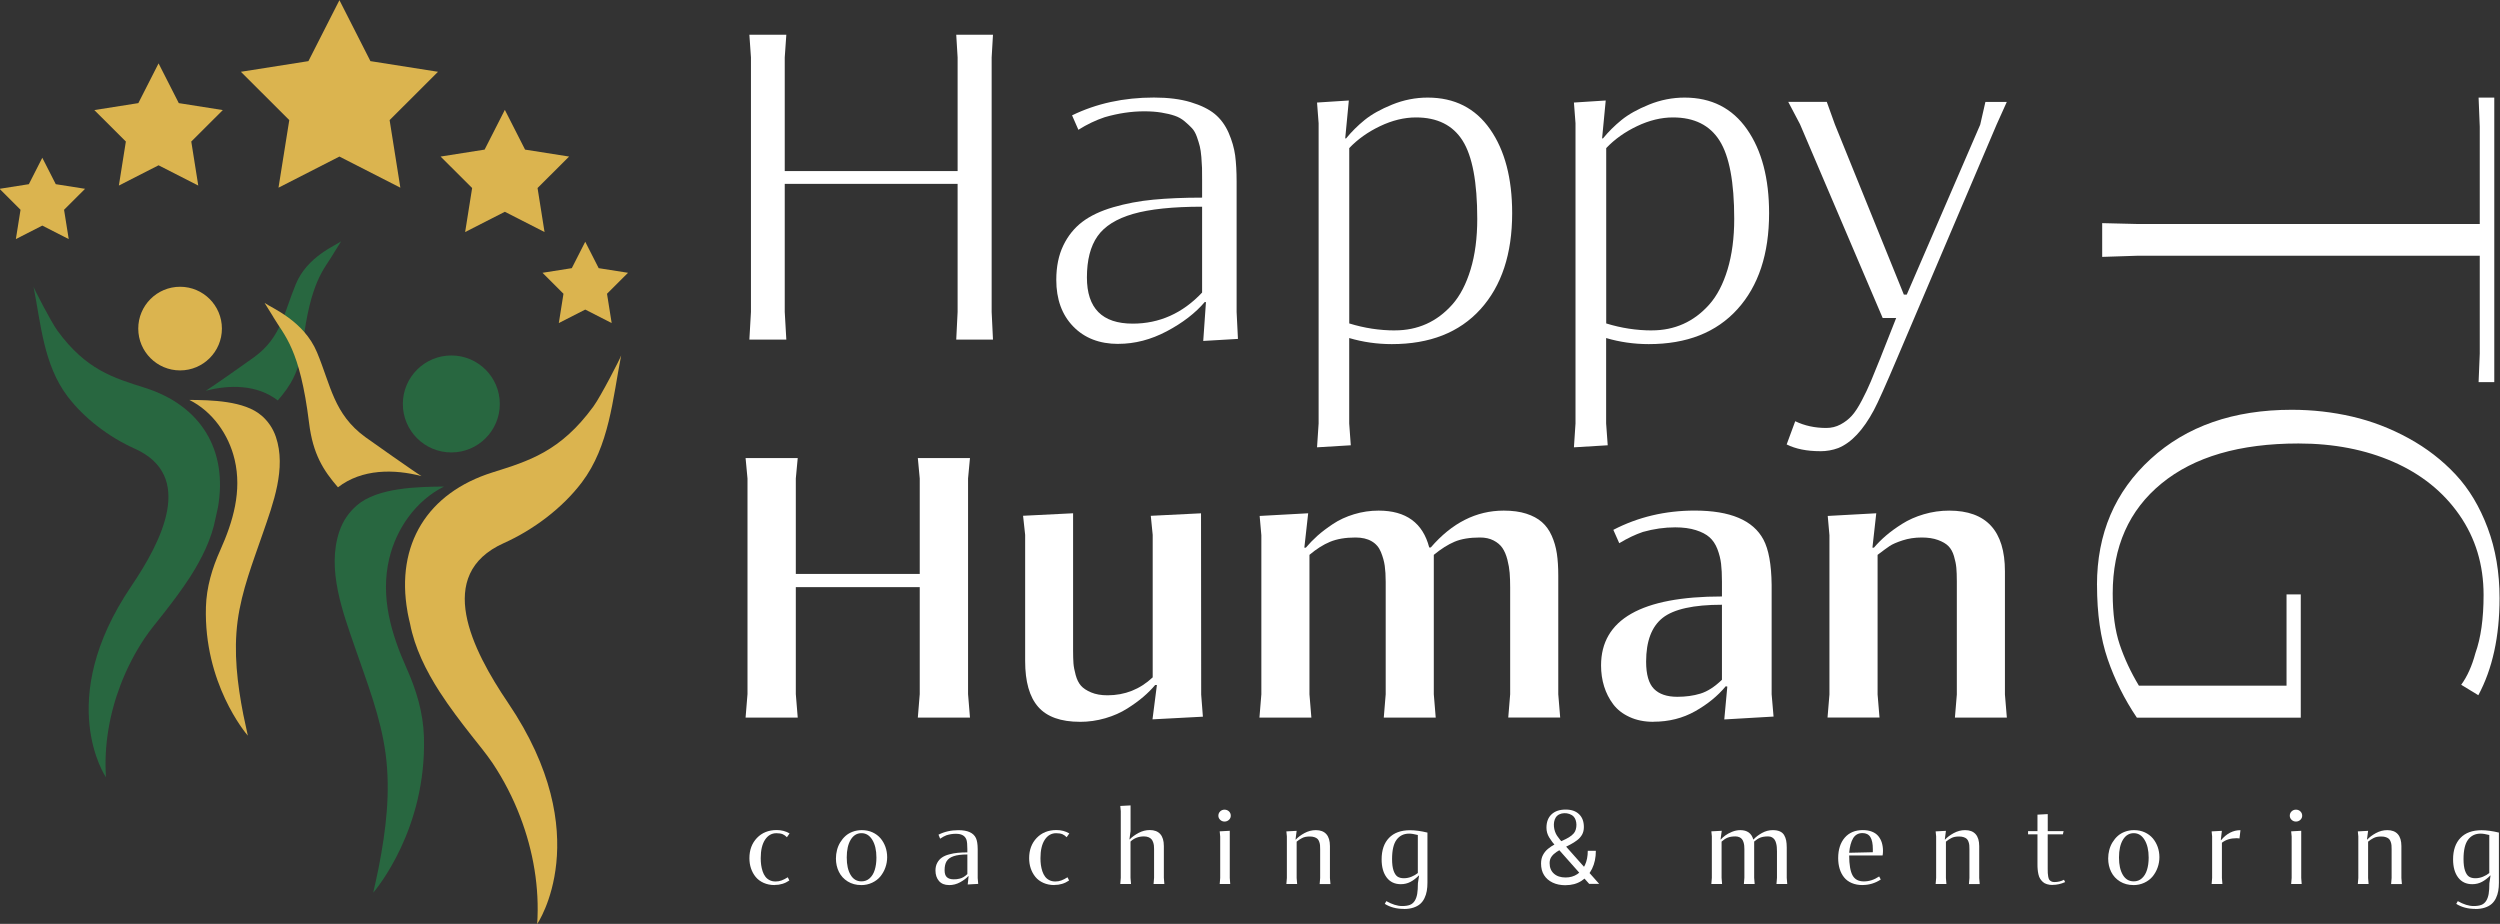
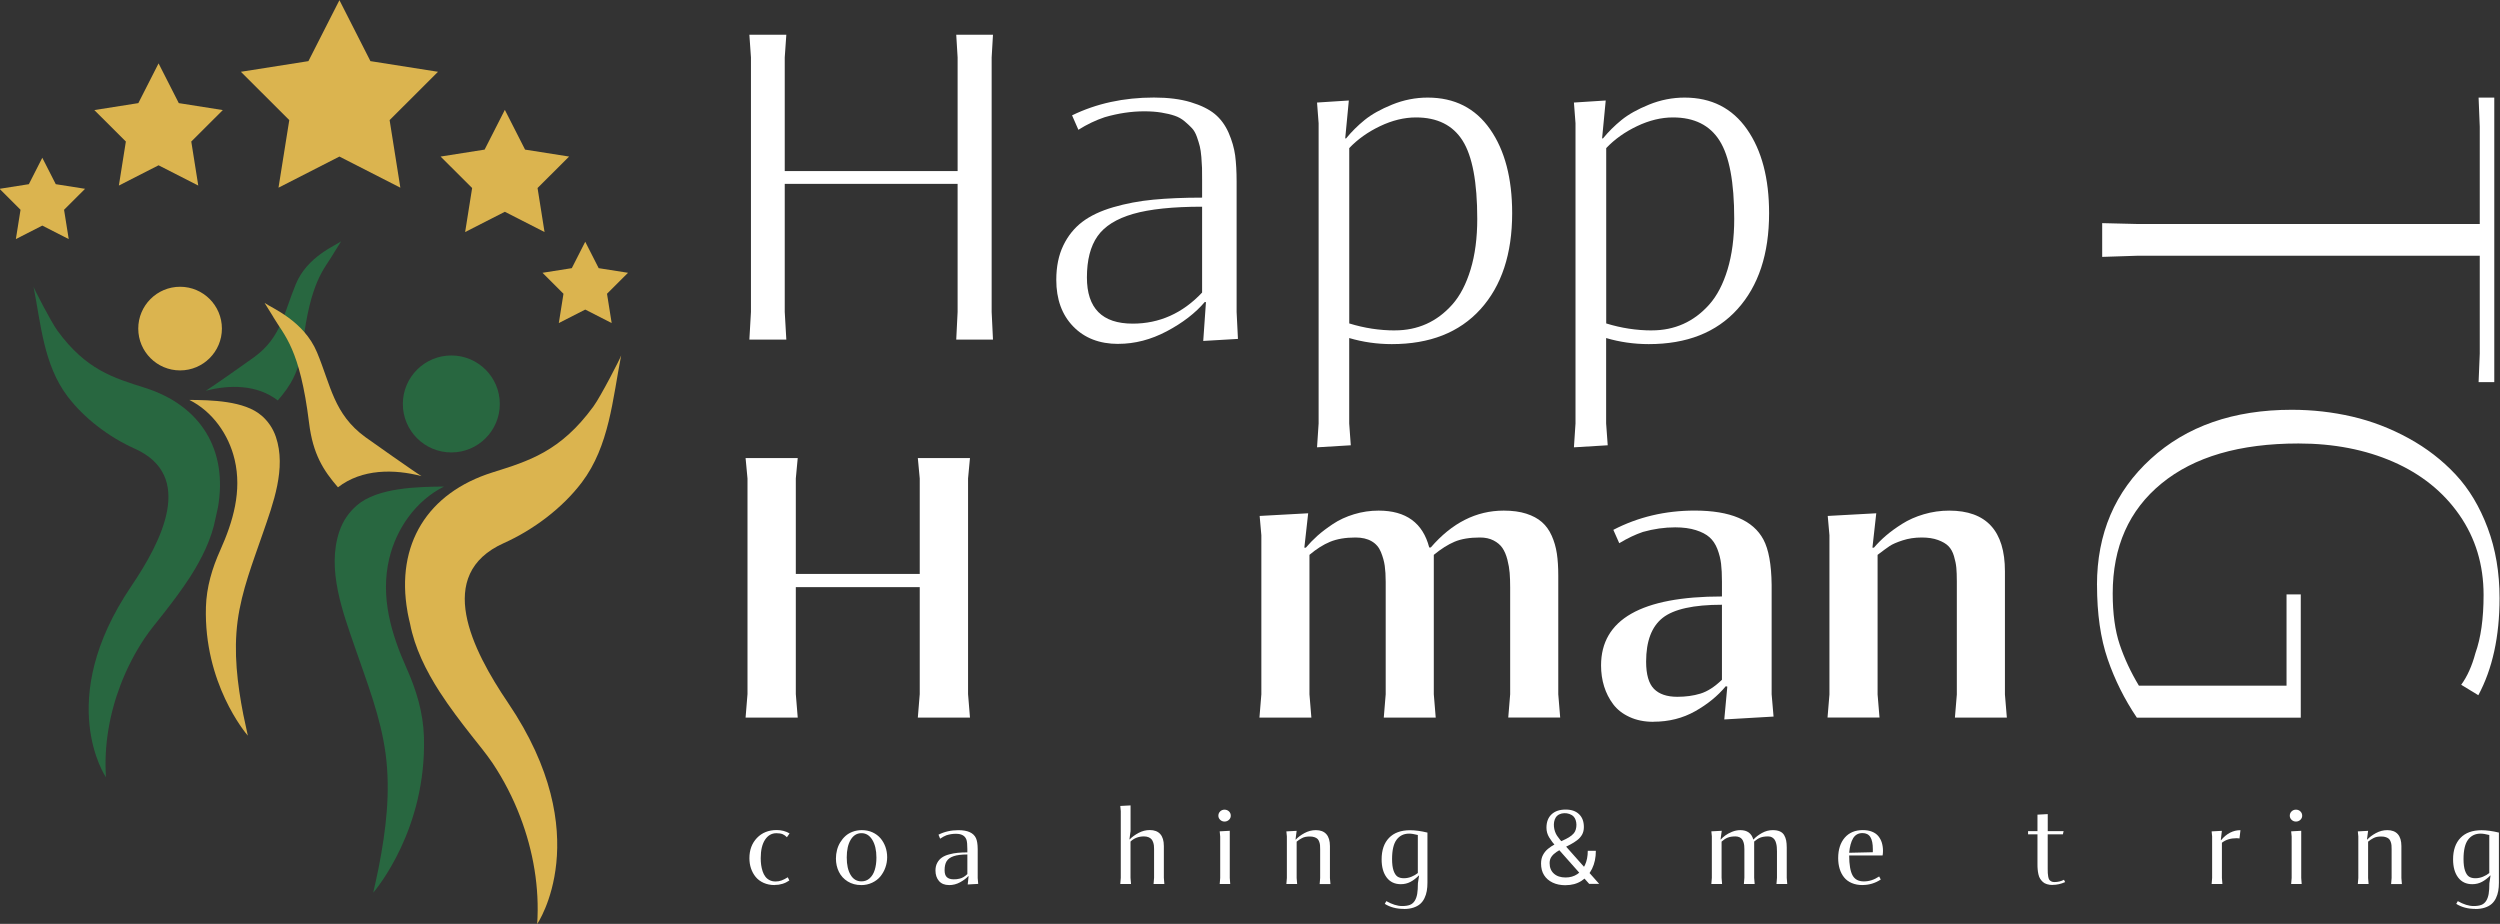
<svg xmlns="http://www.w3.org/2000/svg" xml:space="preserve" width="158.948mm" height="58.737mm" version="1.1" style="shape-rendering:geometricPrecision; text-rendering:geometricPrecision; image-rendering:optimizeQuality; fill-rule:evenodd; clip-rule:evenodd" viewBox="0 0 15894.8 5873.7">
  <rect x="0" y="0" width="15894.8" height="5873.7" fill="#333333" stroke="none" />
  <defs>
    <style type="text/css">
   
    .fil1 {fill:#286740;fill-rule:nonzero}
    .fil0 {fill:#DBB44F;fill-rule:nonzero}
    .fil2 {fill:white;fill-rule:nonzero}
   
  </style>
  </defs>
  <g id="Layer_x0020_1">
    <g id="_1549115119728">
      <circle class="fil0" cx="1144.94" cy="2089.14" r="265.9" />
      <path class="fil1" d="M1384.92 3228.7c-1.06,5.03 -2.12,10.32 -3.18,15.35 -3.7,17.99 -7.14,34.13 -11.11,50.01 -24.87,131.5 -87.31,257.18 -161.66,373.59 -55.56,86.25 -118,167.48 -177.01,242.89 -38.89,48.95 -78.58,96.84 -113.77,148.96 -61.12,91.81 -112.18,191.29 -151.61,294.48 -71.44,186.8 -106.1,388.41 -92.87,587.9 0,0 -333.11,-485.25 160.34,-1213.91 196.32,-290.25 406.14,-703.53 22.49,-875.51 -161.4,-72.23 -320.41,-191.56 -427.3,-332.58 -151.34,-200.29 -169.07,-457.73 -215.9,-696.65 2.38,11.91 111.65,224.37 152.4,279.93 181.24,248.18 356.66,299.51 552.45,361.42 357.19,111.65 532.61,395.55 466.99,764.38l-0.26 -0.26z" />
      <path class="fil0" d="M1662.99 2642.12c39.95,34.93 71.97,79.38 91.02,135.47 67.47,198.97 -17.46,423.6 -82.29,611.45 -62.97,183.09 -135.2,365.65 -160.87,558.54 -26.46,200.29 -2.12,399.79 36.25,596.9 9.26,44.45 18.52,88.9 28.58,132.82 -16.14,-18.52 -280.46,-334.17 -266.44,-817.83 3.7,-126.74 39.42,-246.33 91.02,-361.16 81.76,-182.3 138.64,-375.97 91.55,-576 -37.57,-159.81 -141.29,-306.39 -288.13,-379.68 136.26,1.06 350.31,4.5 459.05,99.75l0.26 -0.26z" />
      <path class="fil1" d="M2168.61 1534.58l-47.89 76.99 0 0.53c-60.85,102.92 -146.05,171.71 -196.32,581.29 -21.17,170.92 -78.58,260.35 -158.22,352.69 -131.76,-102.13 -308.24,-100.81 -458.26,-61.38 26.19,-14.29 290.51,-200.82 308.24,-214.05 172.77,-126.21 188.38,-280.99 264.85,-464.61 72.23,-174.1 250.03,-243.95 287.6,-271.46z" />
      <circle class="fil1" cx="2869.49" cy="2568.3" r="308.24" />
      <path class="fil0" d="M2590.62 3889.37c1.06,5.82 2.38,11.91 3.44,17.73 4.23,20.64 8.2,39.69 12.96,57.94 29.1,152.66 101.07,298.19 187.59,432.86 64.56,100.01 136.53,193.94 205.32,281.52 44.98,56.89 91.02,112.45 132.03,172.77 70.91,106.36 130.18,221.72 175.68,341.31 82.81,216.43 123.03,450.06 107.69,681.3 0,0 386.29,-562.5 -185.74,-1407.05 -227.81,-336.55 -470.69,-815.71 -25.93,-1014.94 187.06,-83.87 371.48,-221.99 495.3,-385.5 175.42,-232.04 196.06,-530.75 250.3,-807.51 -2.65,13.76 -129.38,260.09 -176.48,324.64 -210.08,287.87 -413.28,347.13 -640.56,418.84 -414.07,129.65 -617.54,458.52 -541.34,886.09l-0.26 0z" />
      <path class="fil1" d="M2267.57 3214.42c-48.42,42.33 -87.05,96.04 -109.8,163.78 -81.49,240.51 21.17,512.23 99.48,739.25 76.2,221.46 163.51,442.12 194.47,675.48 32.01,242.36 2.65,483.39 -43.92,721.78 -11.11,53.71 -22.23,107.42 -34.66,160.34 19.58,-22.23 339.2,-404.02 322.26,-989.01 -4.5,-153.19 -47.89,-297.92 -110.07,-436.83 -98.69,-220.4 -167.75,-454.55 -110.86,-696.65 45.51,-193.15 170.92,-370.42 348.46,-459.05 -164.57,1.32 -423.6,5.56 -555.36,120.65l0 0.26z" />
      <path class="fil0" d="M1682.04 1925.63l55.56 89.43 0 0.79c70.64,119.33 169.07,198.97 227.54,673.63 24.34,198.17 91.02,301.63 183.62,408.78 152.66,-118.27 357.45,-116.68 531.28,-71.17 -30.43,-16.67 -336.55,-232.83 -357.45,-248.18 -200.29,-146.31 -218.28,-325.7 -306.92,-538.43 -83.87,-201.61 -289.72,-282.84 -333.38,-314.59l-0.25 -0.26z" />
      <polygon class="fil0" points="2158.03,1.05 2355.14,388.67 2784.83,456.4 2477.12,763.58 2545.38,1193.27 2158.03,995.36 1770.68,1193.27 1839.21,763.58 1531.5,456.4 1960.92,388.67 " />
      <polygon class="fil0" points="1008.15,402.95 879.56,655.63 599.63,699.82 800.19,899.84 755.74,1179.77 1008.15,1050.92 1260.56,1179.77 1216.11,899.84 1416.67,699.82 1136.74,655.63 " />
      <polygon class="fil0" points="3209.75,698.49 3081.16,951.17 2801.23,995.36 3001.79,1195.38 2957.34,1475.31 3209.75,1346.46 3462.16,1475.31 3417.71,1195.38 3618.27,995.36 3338.34,951.17 " />
      <polygon class="fil0" points="268.91,1003.03 183.44,1171.04 -2.82,1200.41 130.53,1333.76 100.89,1520.03 268.91,1434.3 436.92,1520.03 407.28,1333.76 540.9,1200.41 354.63,1171.04 " />
      <polygon class="fil0" points="3720.92,1536.96 3635.46,1704.97 3449.2,1734.34 3582.55,1867.69 3552.91,2053.95 3720.92,1968.23 3888.93,2053.95 3859.3,1867.69 3992.92,1734.34 3806.38,1704.97 " />
      <polygon class="fil2" points="13365.52,1418.69 13592.8,1424.25 15766.08,1424.25 15766.08,805.12 15758.67,620.44 15858.42,620.44 15858.42,2429.66 15758.67,2429.66 15766.08,2248.68 15766.08,1625.85 13592.79,1625.86 13365.51,1633.27 13365.51,1418.96 " />
      <path class="fil2" d="M13332.44 3719.51c0,-326.5 114.04,-593.99 341.84,-801.95 227.81,-208.23 526.79,-312.21 896.41,-312.21 131.76,0 260.09,14.55 384.44,43.39 124.35,28.84 243.95,74.88 358.51,137.58 114.56,62.71 214.31,139.96 299.24,230.98 85.2,91.28 152.93,204.26 203.46,339.2 50.54,134.94 75.67,283.63 75.67,446.35 0,243.95 -44.98,449.79 -134.94,617.27l-109.01 -66.41c38.1,-51.86 68.53,-119.06 90.49,-201.35 34.4,-96.04 51.86,-219.34 51.86,-369.62 0,-192.35 -51.59,-361.95 -154.25,-509.32 -102.66,-147.37 -242.89,-259.56 -420.42,-337.34 -177.54,-77.52 -378.35,-116.42 -602.46,-116.42 -373.33,0 -663.58,84.67 -870.48,254.26 -206.9,169.33 -310.36,402.43 -310.36,699.56 0,128.06 14.82,236.27 44.45,324.38 29.63,88.11 70.11,175.15 121.97,261.41l938.76 0 0 -580.23 90.49 0 0 783.7 -1042.2 -0.01c-78.85,-116.95 -140.76,-241.3 -185.74,-372.53 -44.98,-131.23 -67.47,-288.13 -67.47,-470.43l-0.26 -0.26z" />
      <polygon class="fil2" points="4764.44,2159.26 4774.49,1983.05 4774.49,365.38 4764.44,220.65 4999.39,220.66 4989.34,365.39 4989.34,1087.44 6088.42,1087.43 6088.42,365.38 6079.69,220.65 6313.31,220.66 6304.84,365.39 6304.84,1983.05 6313.31,2159.26 6079.68,2159.26 6088.41,1983.05 6088.41,1169.19 4989.34,1169.19 4989.34,1983.05 4999.39,2159.26 " />
      <path class="fil2" d="M7109.71 2186.51c-119.33,0 -214.84,-37.04 -286.54,-111.13 -71.7,-74.08 -107.42,-172.77 -107.42,-295.8 0,-84.14 14.82,-156.9 44.45,-218.55 29.63,-61.65 70.11,-111.65 121.18,-150.55 51.06,-38.63 116.95,-69.85 197.11,-93.13 80.17,-23.28 165.1,-39.42 254.26,-47.89 89.43,-8.47 192.62,-12.96 310.09,-12.96l0 -114.56c0,-31.49 0,-56.09 -0.53,-73.82 -0.53,-17.73 -1.85,-40.75 -4.23,-69.59 -2.38,-28.58 -5.82,-51.59 -10.05,-68.79 -4.23,-17.2 -10.58,-37.31 -18.52,-60.06 -8.2,-23.02 -18.52,-41.01 -30.96,-54.5 -12.44,-13.23 -27.78,-27.78 -46.57,-43.66 -18.79,-15.88 -39.95,-27.78 -63.76,-35.72 -23.81,-8.2 -52.12,-14.82 -84.4,-20.11 -32.54,-5.29 -68.79,-7.94 -109.01,-7.94 -81.23,0 -164.84,12.44 -250.83,37.31 -57.15,19.05 -113.24,45.77 -167.75,80.17l-40.22 -91.81c154.78,-75.41 328.08,-113.24 520.17,-113.24 90.75,0 168.54,9.79 233.63,29.37 65.09,19.58 116.15,44.71 153.46,75.14 37.04,30.69 66.41,70.38 88.11,119.59 21.43,49.21 35.19,97.37 41.54,143.93 6.09,46.83 9.26,102.13 9.26,166.16l0 829.73 8.47 170.66 -220.66 12.96 17.2 -246.59 -7.14 -1.32c-60.06,70.64 -140.76,132.82 -241.56,186.27 -100.81,53.45 -203.73,80.17 -308.77,80.17l-0.01 0.26zm91.81 -128.85c169.86,0 317.24,-65.88 441.33,-197.64l0 -545.84c-186.27,0 -332.32,15.35 -438.41,45.77 -106.1,30.69 -181.5,77.79 -226.48,141.82 -44.98,64.03 -67.47,151.34 -67.47,262.2 0,195.79 96.84,293.69 291.04,293.69l-0.01 0z" />
      <path class="fil2" d="M8373.62 2844.27l10.05 -151.87 0.01 -1908.71 -10.05 -131.76 202.14 -12.96 -23.02 240.77 5.82 -0.01c34.4,-42.07 73.55,-80.96 117.48,-116.68 43.92,-35.72 102.39,-68.53 175.42,-98.16 73.03,-29.63 148.17,-44.45 225.69,-44.45 170.92,0 303.21,67.2 396.88,201.35 93.66,134.14 140.23,312.21 140.23,533.66 0,258.76 -67.2,462.23 -201.35,610.39 -134.14,148.17 -322.26,221.99 -563.83,221.99 -93.66,0 -183.89,-12.96 -270.93,-38.63l0 542.93 10.05 138.91 -214.84 12.96 0.25 0.27zm495.57 -743.75c71.7,0 138.11,-13.49 199.23,-40.75 61.12,-27.25 116.15,-68.53 165.36,-123.83 49.21,-55.3 87.84,-129.65 116.15,-222.78 28.31,-93.13 42.33,-200.29 42.33,-321.73 0,-233.1 -30.96,-398.73 -93.13,-497.15 -62.18,-98.43 -160.87,-147.64 -296.6,-147.64 -74.61,0 -150.55,18.52 -227.81,55.3 -77.26,36.78 -142.88,83.34 -196.32,139.7l0 1114.69c95.51,29.63 192.35,44.45 290.78,44.45l0.01 -0.26z" />
      <path class="fil2" d="M10006.89 2844.27l10.05 -151.87 0.01 -1908.71 -10.05 -131.76 202.14 -12.96 -23.02 240.77 5.82 -0.01c34.4,-42.07 73.55,-80.96 117.48,-116.68 43.92,-35.72 102.39,-68.53 175.42,-98.16 73.03,-29.63 148.43,-44.45 225.69,-44.45 170.92,0 303.21,67.2 396.88,201.35 93.66,134.14 140.49,312.21 140.49,533.66 0,258.76 -67.2,462.23 -201.35,610.39 -134.14,148.17 -322.26,221.99 -563.83,221.99 -93.66,0 -183.89,-12.96 -270.93,-38.63l0 542.93 10.05 138.91 -214.84 12.96 -0.01 0.27zm495.83 -743.75c71.7,0 138.11,-13.49 199.23,-40.75 61.12,-27.25 116.42,-68.53 165.63,-123.83 49.21,-55.3 87.84,-129.65 116.15,-222.78 28.05,-93.13 42.33,-200.29 42.33,-321.73 0,-233.1 -30.96,-398.73 -93.13,-497.15 -62.18,-98.43 -160.87,-147.64 -296.6,-147.64 -74.35,0 -150.55,18.52 -227.81,55.3 -77.26,36.78 -142.88,83.34 -196.32,139.7l0 1114.69c95.51,29.63 192.35,44.45 291.04,44.45l-0.52 -0.26z" />
-       <path class="fil2" d="M11572.96 2868.61c-84.93,0 -156.1,-14.29 -213.52,-42.86l54.5 -147.64c59.27,28.58 125.15,42.86 197.64,42.86 32.54,0 62.44,-7.41 90.22,-22.23 27.78,-14.82 51.59,-33.07 71.7,-55.3 20.11,-21.96 41.28,-54.5 63.76,-97.37 22.49,-42.86 41.54,-83.08 57.15,-120.39 15.88,-37.31 36.51,-88.37 62.44,-153.19 4.76,-11.38 8.2,-20.11 10.05,-25.93l88.9 -224.9 -85.96 0.02 -525.73 -1232.16 -74.61 -141.82 245 -0.01 51.59 143.4 438.41 1081.88 18.53 0.01 466.99 -1080.29 33.07 -144.73 136 0 -64.56 143.4 -627.59 1474.26c-76.46,180.71 -127.53,294.75 -153.19,342.37 -68,127 -143.4,207.17 -226.48,240.77 -35.45,13.23 -73.55,20.11 -114.56,20.11l0.25 -0.26z" />
      <polygon class="fil2" points="4740.36,4562.47 4752.53,4412.98 4752.53,3042.17 4740.36,2912.26 5071.89,2912.26 5059.72,3042.17 5059.72,3649.12 5847.64,3649.13 5847.64,3042.18 5835.47,2912.27 6167,2912.26 6154.83,3042.17 6154.83,4412.98 6167,4562.47 5835.47,4562.47 5847.64,4412.98 5847.64,3733 5059.72,3733 5059.72,4412.98 5071.89,4562.47 " />
-       <path class="fil2" d="M6866.29 4589.19c-121.44,0 -209.81,-31.49 -265.38,-94.72 -55.56,-63.24 -83.08,-160.34 -83.08,-291.31l0 -802.48 -13.23 -121.44 318.03 -15.88 0 872.86c0,33.34 0.79,60.33 2.38,81.49 1.59,21.17 6.35,45.77 14.02,74.08 7.67,28.31 18.79,50.8 33.34,67.47 14.55,16.67 36.25,30.96 65.09,43.13 28.58,12.17 63.24,18.26 103.72,18.26 110.86,0 206.64,-38.1 287.6,-114.04l0 -905.67 -12.17 -121.44 319.35 -15.88 1.06 1152.26 10.85 140.76 -320.41 16.93 28.05 -218.55 -10.85 0.02c-21.96,25.93 -47.1,51.06 -75.41,75.41 -28.31,24.34 -62.44,49.21 -102.66,74.61 -40.22,25.4 -86.25,46.04 -138.91,61.38 -52.66,15.34 -106.36,23.02 -161.4,23.02l0.01 -0.27z" />
      <path class="fil2" d="M8007.44 4562.47l12.17 -148.17 0 -1011.24 -10.85 -122.77 308.5 -16.93 -24.34 218.55 9.53 0c22.75,-26.72 47.36,-51.86 74.08,-75.94 26.72,-23.81 59.53,-48.68 98.43,-74.61 38.89,-25.93 83.61,-46.57 134.14,-61.91 50.54,-15.35 102.66,-23.02 156.1,-23.02 174.1,0 281.25,78.05 321.73,234.42l9.8 0c134.41,-156.1 288.93,-234.42 463.81,-234.42 55.03,0 102.66,6.35 143.14,19.31 40.48,12.96 73.55,30.69 99.48,53.45 25.93,22.75 46.83,51.59 62.44,86.78 15.88,35.19 26.72,73.03 32.81,113.51 6.09,40.48 9,87.31 9,140.76l0 753.8 12.17 148.17 -330.2 -0.01 12.17 -148.17 0 -678.66c0,-35.45 -1.06,-66.68 -3.18,-92.87 -2.12,-26.19 -6.88,-54.5 -14.55,-84.4 -7.67,-29.9 -18.26,-54.5 -31.49,-74.08 -13.23,-19.58 -32.28,-35.45 -56.36,-47.89 -24.34,-12.7 -53.18,-18.79 -86.25,-18.79 -65.62,0 -119.33,9 -161.4,26.72 -42.07,17.73 -86.25,45.77 -132.29,83.61l0 886.35 12.17 148.17 -330.19 0.01 12.17 -148.17 0 -715.17c0,-39.69 -2.12,-73.55 -6.09,-101.86 -3.97,-28.31 -12.17,-57.41 -24.34,-87.31 -12.17,-29.9 -31.75,-52.92 -59,-68.53 -26.99,-15.88 -61.38,-23.81 -102.66,-23.81 -64.03,0 -117.74,9.26 -161.4,27.25 -43.66,17.99 -87.31,46.04 -131.23,83.08l0 886.35 12.17 148.17 -330.19 0 0 0.27z" />
      <path class="fil2" d="M10511.98 4589.19c-56.62,0 -107.16,-10.05 -151.08,-30.43 -44.19,-20.11 -78.85,-47.36 -104.51,-81.49 -25.4,-33.87 -44.71,-71.7 -57.68,-113.51 -12.96,-41.8 -19.31,-85.99 -19.31,-133.09 0,-292.1 256.12,-438.41 768.61,-438.41l0 -94.72c0,-44.45 -1.85,-82.29 -5.56,-113.51 -3.7,-31.22 -11.64,-62.44 -23.55,-93.4 -11.91,-30.96 -28.84,-56.09 -49.74,-74.61 -21.17,-18.79 -50.01,-33.87 -86.78,-45.51 -36.77,-11.64 -80.7,-17.73 -131.76,-17.73 -68,0 -136.53,9.79 -205.05,29.1 -47.63,16.14 -97.9,39.95 -150.55,71.7l-37.57 -84.93c157.69,-81.76 330.2,-122.5 517.26,-122.5 225.95,0 371.48,61.38 437.09,184.41 33.34,62.44 50.54,158.22 52.12,287.6l0 695.59 12.17 142.08 -313.27 18.26 19.31 -208.76 -9.79 -2.38c-51.06,61.65 -115.89,114.56 -194.73,159.01 -78.85,44.45 -167.48,66.68 -265.38,66.68l-0.25 0.55zm151.88 -159.01c53.45,0 102.39,-6.61 146.84,-20.11 44.45,-13.49 90.22,-42.6 137.32,-88.11l0 -477.04c-180.45,0 -305.86,27.78 -376.5,83.08 -70.38,55.56 -105.57,148.43 -105.57,278.61 0,81.76 16.67,139.44 49.74,173.04 33.07,33.6 82.55,50.54 148.17,50.54l0 -0.01z" />
      <path class="fil2" d="M11619.27 4562.47l12.17 -146.84 0 -1012.56 -10.85 -122.77 308.5 -16.93 -24.34 218.55 9.53 -0.01c22.75,-26.72 48.15,-52.12 76.46,-76.46 28.31,-24.34 62.44,-49.21 102.66,-74.61 39.95,-25.4 86.25,-46.04 138.38,-61.38 52.12,-15.35 105.83,-23.02 160.87,-23.02 236.27,0 354.54,128.59 354.54,386.03l0 783.17 12.17 146.84 -330.2 -0.01 12.17 -146.84 0 -719.93c0,-34.93 -1.06,-63.5 -3.18,-86.25 -2.12,-22.75 -7.14,-47.36 -15.08,-74.08 -7.94,-26.72 -19.84,-47.63 -35.19,-63.24 -15.35,-15.61 -37.57,-28.31 -66.15,-38.89 -28.84,-10.58 -63.5,-15.88 -103.72,-15.88 -43.66,0 -84.14,6.09 -121.44,18.26 -37.31,12.17 -64.56,24.08 -82.02,35.72 -17.46,11.64 -43.13,30.69 -76.99,56.36l0 887.41 12.17 146.84 -330.2 -0.01 -0.26 0.53z" />
      <path class="fil2" d="M4925.04 5627.15c-25.93,0 -49.48,-4.76 -70.11,-14.02 -20.64,-9.26 -37.57,-21.96 -50.54,-37.84 -12.97,-15.88 -22.75,-33.87 -29.63,-54.24 -6.88,-20.37 -10.05,-41.8 -10.05,-64.82 0,-52.12 15.88,-94.99 47.89,-128.59 32.01,-33.34 73.82,-50.27 125.41,-50.27 30.16,0 57.41,7.14 82.02,21.43l-16.93 24.34c-7.94,-8.47 -16.67,-14.82 -26.19,-19.05 -10.85,-4.5 -24.34,-6.61 -40.75,-6.61 -29.63,0 -53.71,13.76 -71.97,41.28 -18.26,27.78 -27.52,66.68 -27.52,116.95 0,15.35 0.79,29.9 2.65,43.39 1.86,13.49 5.03,26.99 9.26,40.22 4.5,13.23 10.05,24.61 17.2,33.87 6.88,9.53 15.88,16.93 27.25,22.75 11.11,5.82 23.81,8.47 38.1,8.47 13.49,0 26.19,-2.12 38.1,-6.61 11.91,-4.5 25.14,-11.11 39.42,-20.11l10.05 20.37c-27.78,19.05 -59,28.58 -93.93,28.58l0.27 0.51z" />
      <path class="fil2" d="M5474.85 5627.15c-32.01,0 -60.33,-7.67 -84.93,-22.75 -24.61,-15.35 -43.39,-35.45 -56.09,-61.12 -12.7,-25.4 -19.05,-53.98 -19.05,-85.2 0,-18.52 2.38,-36.25 6.88,-53.71 4.5,-17.46 11.38,-33.87 20.64,-48.95 9.26,-15.08 20.11,-28.58 33.07,-40.22 12.96,-11.64 28.31,-20.64 46.04,-27.25 17.73,-6.61 37.31,-10.05 57.94,-10.05 24.87,0 47.63,4.76 68,14.02 20.64,9.53 37.57,22.23 51.06,38.1 13.49,15.88 23.81,34.4 31.22,54.77 7.14,20.64 10.85,42.07 10.85,64.82 0,22.75 -3.7,44.71 -11.38,66.15 -7.41,21.17 -18.26,39.95 -31.75,56.62 -13.76,16.67 -31.22,29.9 -52.65,39.95 -21.43,10.05 -44.71,15.08 -70.38,15.08l0.53 -0.26zm2.64 -23.55c20.11,0 37.31,-6.35 51.86,-19.58 14.55,-13.23 25.4,-30.96 32.28,-53.45 7.14,-22.75 10.58,-48.68 10.58,-78.32 0,-47.1 -9,-84.67 -26.19,-112.71 -17.2,-28.31 -40.22,-42.33 -68.79,-42.33 -28.57,0 -51.33,13.76 -68.26,41.28 -16.93,27.78 -25.4,65.35 -25.4,113.24 0,47.89 8.2,82.81 24.34,110.6 16.4,27.52 39.42,41.28 69.32,41.28l0.26 -0.01z" />
      <path class="fil2" d="M6033.91 5627.15c-28.05,0 -49.21,-8.73 -64.03,-25.93 -14.82,-17.46 -22.23,-39.42 -22.23,-66.68 0,-18.52 3.7,-34.93 11.38,-48.95 7.67,-14.02 17.46,-25.14 29.9,-33.6 12.17,-8.47 27.52,-15.08 45.77,-19.84 18.26,-5.03 36.51,-8.47 54.5,-10.05 18.26,-1.85 38.63,-2.65 61.12,-2.65l0 -20.9c0,-27.78 -1.85,-47.1 -5.29,-58.47 -7.67,-22.75 -25.66,-35.45 -54.24,-38.36 -4.76,-0.53 -9.53,-0.53 -14.82,-0.53 -19.58,0 -39.42,3.18 -59,9.53 -12.17,4.76 -25.4,11.91 -39.69,21.7l-10.32 -25.66c37.57,-19.05 79.9,-28.58 126.74,-28.58 58.74,0 95.78,16.93 111.39,50.54 7.14,15.35 10.85,38.63 11.11,70.11l0 183.89 3.18 37.04 -66.68 3.7 5.56 -52.12 -1.85 -1.06c-12.96,14.29 -30.69,27.52 -52.65,39.42 -21.96,11.91 -44.98,17.73 -69.32,17.73l-0.53 -0.28zm29.37 -36.51c7.14,0 13.49,-0.26 18.79,-0.79 5.56,-0.53 12.17,-1.85 20.11,-3.7 7.94,-1.85 15.88,-5.29 24.08,-10.05 8.2,-4.76 16.14,-11.11 24.08,-18.79l0 -124.62c-36.78,0 -65.88,3.7 -87.05,10.85 -21.17,7.14 -35.98,17.99 -44.71,32.01 -8.73,14.29 -12.96,33.34 -12.96,57.15 0,20.64 4.76,35.72 14.55,44.45 9.79,9 24.08,13.49 43.13,13.49l-0.02 0z" />
-       <path class="fil2" d="M6703.57 5627.15c-25.93,0 -49.48,-4.76 -70.11,-14.02 -20.64,-9.26 -37.57,-21.96 -50.54,-37.84 -12.97,-15.88 -22.75,-33.87 -29.63,-54.24 -6.88,-20.37 -10.05,-41.8 -10.05,-64.82 0,-52.12 15.88,-94.99 47.89,-128.59 32.01,-33.34 73.82,-50.27 125.41,-50.27 30.16,0 57.41,7.14 82.02,21.43l-16.93 24.34c-7.94,-8.47 -16.67,-14.82 -26.19,-19.05 -10.85,-4.5 -24.34,-6.61 -40.75,-6.61 -29.63,0 -53.71,13.76 -71.97,41.28 -18.26,27.78 -27.52,66.68 -27.52,116.95 0,15.35 0.79,29.9 2.65,43.39 1.86,13.49 5.03,26.99 9.26,40.22 4.5,13.23 10.05,24.61 17.2,33.87 6.88,9.53 15.88,16.93 27.25,22.75 11.11,5.82 23.81,8.47 38.1,8.47 13.49,0 26.19,-2.12 38.1,-6.61 11.91,-4.5 25.14,-11.11 39.42,-20.11l10.05 20.37c-27.78,19.05 -59,28.58 -93.93,28.58l0.27 0.51z" />
      <path class="fil2" d="M7122.67 5620.54l3.18 -39.16 0 -424.39 -3.18 -32.81 65.35 -3.44 0 163.78 -7.14 52.12 1.59 0c15.61,-15.88 34.93,-29.63 57.41,-41.54 22.49,-11.64 46.04,-17.73 70.11,-17.73 29.37,0 51.59,8.47 66.94,25.66 15.08,16.93 22.75,42.33 22.75,75.67l0 202.41 3.18 39.16 -68.52 0 3.18 -39.16 0 -183.09c0,-8.2 -0.26,-15.61 -1.06,-22.23 -0.8,-6.62 -2.38,-13.76 -5.03,-21.17 -2.65,-7.67 -6.09,-14.02 -10.58,-19.05 -4.49,-5.03 -10.58,-9.26 -18.79,-12.7 -8.2,-3.44 -17.73,-5.03 -29.1,-5.03 -33.6,0 -61.91,10.85 -85.2,32.54l0 230.72 3.18 39.16 -68.53 0.01 0.26 0.27z" />
      <path class="fil2" d="M7785.45 5223.4c-10.58,0 -19.84,-3.7 -27.52,-10.85 -7.67,-7.41 -11.64,-16.14 -11.64,-26.46 0,-10.32 3.7,-19.84 11.38,-27.25 7.67,-7.41 16.93,-11.11 27.78,-11.11 10.85,0 20.64,3.7 28.31,11.11 7.67,7.41 11.38,16.4 11.38,27.25 0,10.85 -3.97,19.05 -11.64,26.46 -7.67,7.14 -17.2,10.85 -28.05,10.85zm-30.69 397.14l3.18 -38.36 0 -263.53 -3.18 -33.07 64.03 -3.44 0 299.51 2.91 38.63 -66.94 -0.01 0 0.27z" />
      <path class="fil2" d="M8178.62 5620.54l3.18 -38.36 0 -264.58 -3.18 -31.75 65.35 -3.44 -7.14 55.3 1.85 -0.01c13.23,-14.29 31.22,-28.05 54.5,-40.75 23.28,-12.7 47.63,-19.05 72.76,-19.05 29.37,0 51.59,8.47 66.94,25.66 15.08,16.93 22.75,42.33 22.75,75.67l0 203.2 3.18 38.36 -68.52 0.01 3.18 -38.36 0 -183.89c0,-9.79 0,-17.99 -0.79,-24.34 -0.53,-6.61 -2.12,-13.76 -4.76,-21.43 -2.65,-7.67 -6.09,-13.76 -10.58,-18.52 -4.5,-4.5 -11.11,-8.47 -19.58,-11.38 -8.47,-3.18 -18.52,-4.5 -30.43,-4.5 -10.05,0 -19.31,0.79 -27.25,2.38 -7.94,1.59 -15.61,4.23 -22.75,8.2 -7.14,3.97 -12.7,7.14 -16.4,9.53 -3.7,2.65 -9.26,6.88 -16.93,12.7l0 230.98 3.18 38.36 -68.56 0.01z" />
      <path class="fil2" d="M8925.28 5778.76c-46.3,0 -86.78,-10.58 -120.91,-32.01l9.79 -17.46c36.78,20.64 70.11,31.22 100.01,31.22 20.37,0 36.78,-2.38 49.48,-7.14 12.7,-4.76 22.75,-13.23 30.69,-25.4 7.67,-11.91 12.96,-26.72 16.14,-44.45 2.91,-17.73 4.5,-40.48 4.5,-68.26l7.41 -48.68 -1.86 -0.02c-17.2,17.46 -34.93,30.96 -53.18,40.48 -18.25,9.52 -38.36,14.55 -61.12,14.55 -38.36,0 -68.26,-14.02 -89.69,-42.33 -21.43,-28.31 -32.28,-66.68 -32.28,-115.62 0,-58.21 15.61,-103.72 46.83,-136.26 31.22,-32.54 75.94,-48.95 133.88,-48.95 32.28,0 69.32,5.03 110.6,15.08l0 318.29c0,19.31 -1.32,37.04 -4.23,52.92 -2.65,15.88 -7.67,30.96 -14.55,45.51 -6.88,14.55 -15.88,26.72 -27.25,36.78 -11.11,9.79 -25.4,17.73 -43.13,23.55 -17.73,5.82 -37.84,8.73 -60.85,8.73l-0.28 -0.53zm0.26 -195c16.67,0 32.81,-3.18 48.42,-9.53 15.61,-6.35 29.1,-14.29 40.48,-23.55l0 -241.83c-22.49,-5.82 -41.28,-8.73 -55.56,-8.73 -33.6,0 -60.06,12.96 -79.38,38.63 -19.31,25.66 -28.84,66.94 -28.84,123.3 0,30.69 3.18,55.03 9.53,73.55 6.35,18.26 14.82,30.96 25.14,37.84 10.58,6.88 23.81,10.32 40.22,10.32l-0.01 0z" />
      <path class="fil2" d="M9953.98 5628.21c-31.75,0 -59.27,-5.56 -82.81,-16.93 -23.55,-11.38 -41.54,-26.99 -54.24,-47.36 -12.7,-20.11 -19.05,-44.71 -19.05,-73.29 0,-21.17 3.97,-39.42 12.17,-54.5 7.94,-15.35 18.79,-28.31 31.75,-39.16 13.23,-10.85 27.52,-20.37 43.13,-28.58 15.61,-8.2 31.22,-15.88 47.1,-22.75 15.61,-6.88 29.9,-14.29 43.13,-21.96 12.96,-7.94 23.55,-16.67 31.75,-26.46 21.7,-26.72 21.43,-82.02 -2.38,-106.1 -28.58,-28.58 -91.02,-29.63 -113.51,6.88 -20.11,32.81 -12.17,84.4 8.47,115.36 10.05,15.35 24.34,32.81 42.6,52.39l225.43 254 -63.52 -0.01 -210.08 -236.8c-17.73,-19.84 -32.54,-39.16 -44.19,-58.47 -11.64,-19.05 -17.46,-39.69 -17.46,-61.91 0,-36.25 10.85,-64.82 32.28,-84.93 21.7,-20.37 51.33,-30.43 89.43,-30.43 38.1,0 64.82,9.79 85.46,29.37 20.64,19.58 30.69,46.83 30.69,81.76 0,18.79 -3.97,35.19 -11.64,48.68 -7.94,13.49 -18.26,25.4 -31.49,35.19 -12.96,10.05 -27.25,18.79 -42.6,26.99 -15.35,8.2 -30.69,15.88 -46.04,23.55 -15.35,7.67 -29.63,15.61 -42.86,24.34 -12.96,8.73 -23.55,18.79 -31.49,30.16 -7.94,11.37 -11.64,24.87 -11.64,40.48 0,28.05 9,50.27 27.25,66.68 18.25,16.41 42.86,24.61 74.35,24.61 28.31,0 53.18,-7.14 74.35,-21.17 21.17,-14.02 37.57,-33.6 49.21,-59 11.64,-25.4 17.46,-55.3 17.46,-89.69l51.34 -0.01c0,43.39 -7.94,81.23 -24.08,114.3 -16.14,32.81 -38.63,58.74 -67.2,76.99 -28.84,18.52 -62.44,27.52 -101.07,27.52l0 0.26z" />
      <path class="fil2" d="M10880.55 5620.54l3.18 -39.16 0 -264.32 -3.18 -31.49 66.15 -3.44 -7.67 55.3 1.58 0c7.94,-9 17.46,-17.46 28.31,-25.4 10.85,-8.2 25.14,-15.88 42.6,-23.28 17.73,-7.14 35.19,-10.85 52.92,-10.85 43.92,0 71.7,19.84 82.81,59.53l1.32 0c14.02,-15.61 32.01,-29.1 53.71,-41.28 21.7,-12.17 44.71,-18.26 69.06,-18.26 17.73,0 32.54,2.65 44.71,7.94 11.91,5.29 21.17,13.23 27.25,23.55 6.08,10.32 10.58,21.96 12.96,34.4 2.38,12.44 3.7,27.52 3.7,44.98l0 192.62 3.18 39.16 -68.52 0 3.18 -39.16 0 -168.8c0,-9.79 -0.26,-18.79 -1.06,-26.72 -0.53,-7.94 -2.12,-16.14 -4.5,-25.14 -2.38,-9 -5.56,-16.4 -9.53,-22.23 -3.97,-5.83 -9.53,-10.85 -16.4,-14.82 -6.88,-3.97 -15.35,-5.82 -25.14,-5.82 -20.11,0 -36.51,2.65 -49.21,7.67 -12.7,5.02 -25.66,13.49 -39.16,24.87l0 230.72 3.18 39.16 -68.53 0 3.18 -39.16 0 -181.77c0,-8.47 -0.26,-16.14 -1.06,-22.75 -0.53,-6.88 -2.12,-14.02 -4.5,-21.7 -2.38,-7.67 -5.56,-14.02 -9.53,-19.31 -3.97,-5.29 -9.53,-9.53 -16.67,-12.7 -7.14,-3.17 -15.61,-5.03 -25.14,-5.03 -19.84,0 -36.51,2.65 -49.48,7.94 -13.23,5.29 -25.93,13.76 -38.63,25.14l0 230.45 3.18 39.16 -68.52 0 0.27 0z" />
      <path class="fil2" d="M11842.04 5627.15c-25.93,0 -48.95,-4.23 -69.06,-12.96 -19.84,-8.47 -36.25,-20.64 -48.42,-35.98 -12.44,-15.35 -21.7,-33.34 -28.05,-53.98 -6.35,-20.64 -9.53,-43.39 -9.53,-68.26 0,-54.5 14.02,-97.9 41.8,-130.18 27.78,-32.01 66.15,-48.15 114.83,-48.15 22.23,0 41.8,3.44 58.47,10.05 16.67,6.61 30.16,16.14 40.22,28.31 9.79,12.17 17.46,25.93 22.23,41.8 4.77,15.87 7.41,33.07 7.41,52.12 0,9.26 -0.79,18.26 -2.12,27.52l-1.59 1.59 -211.38 0c0.26,59 7.67,101.34 21.7,126.74 14.02,25.4 37.84,38.1 71.7,38.1 33.86,0 65.62,-10.32 97.37,-31.49l10.05 19.58c-35.45,23.28 -74.08,34.93 -115.89,34.93l0.26 0.26zm-85.46 -205.31l150.55 -3.44c0,-4.76 0.26,-11.11 0.26,-19.05 0,-34.93 -5.29,-60.85 -15.88,-77.52 -10.58,-16.93 -27.52,-25.14 -50.27,-25.14 -25.93,0 -45.77,10.85 -59,32.54 -13.23,21.7 -21.7,52.65 -25.4,92.87l-0.26 -0.26z" />
-       <path class="fil2" d="M12306.65 5620.54l3.18 -38.36 0 -264.58 -3.18 -31.75 65.35 -3.44 -7.14 55.3 1.85 -0.01c13.23,-14.29 31.22,-28.05 54.5,-40.75 23.28,-12.7 47.63,-19.05 72.76,-19.05 29.37,0 51.59,8.47 66.94,25.66 15.08,16.93 22.75,42.33 22.75,75.67l0 203.2 3.18 38.36 -68.52 0.01 3.18 -38.36 0 -183.89c0,-9.79 0,-17.99 -0.79,-24.34 -0.53,-6.61 -2.12,-13.76 -4.76,-21.43 -2.65,-7.67 -6.09,-13.76 -10.58,-18.52 -4.5,-4.5 -11.11,-8.47 -19.58,-11.38 -8.47,-3.18 -18.52,-4.5 -30.43,-4.5 -10.05,0 -19.31,0.79 -27.25,2.38 -7.94,1.59 -15.61,4.23 -22.75,8.2 -7.14,3.97 -12.7,7.14 -16.4,9.53 -3.7,2.65 -9.26,6.88 -16.93,12.7l0 230.98 3.18 38.36 -68.56 0.01z" />
      <path class="fil2" d="M13050.66 5626.62c-13.49,0 -25.66,-1.59 -36.25,-5.03 -10.58,-3.18 -19.31,-7.94 -26.19,-14.29 -6.88,-6.35 -12.7,-13.23 -17.46,-20.9 -4.76,-7.67 -8.2,-16.93 -10.58,-27.52 -2.38,-10.58 -3.97,-20.9 -4.76,-30.96 -1.06,-10.05 -1.32,-21.43 -1.32,-33.87l0 -189.44 -59.81 0.02 0 -20.37 59.8 -0.01 0 -104.78 65.35 -3.44 0 108.21 100.81 0.01 -4.5 20.37 -96.57 0.01 0 218.81c0,11.91 0,21.17 0.53,27.52 0.53,6.35 1.32,14.02 2.65,22.49 1.32,8.47 3.7,14.82 6.35,19.05 2.65,4.23 7.14,8.2 12.7,11.11 5.56,3.18 12.44,4.5 20.37,4.5 21.96,0 42.33,-4.76 60.85,-14.55l7.41 14.82c-26.46,11.91 -52.92,17.73 -79.64,17.73l0.26 0.51z" />
-       <path class="fil2" d="M13563.69 5627.15c-32.01,0 -60.33,-7.67 -84.93,-22.75 -24.61,-15.35 -43.39,-35.45 -56.09,-61.12 -12.7,-25.4 -19.05,-53.98 -19.05,-85.2 0,-18.52 2.38,-36.25 6.88,-53.71 4.5,-17.46 11.38,-33.87 20.64,-48.95 9.26,-15.08 20.11,-28.58 33.07,-40.22 12.96,-11.64 28.31,-20.64 46.04,-27.25 17.73,-6.61 37.31,-10.05 57.94,-10.05 24.87,0 47.63,4.76 68,14.02 20.64,9.53 37.57,22.23 51.06,38.1 13.49,15.88 23.81,34.4 31.22,54.77 7.14,20.64 10.85,42.07 10.85,64.82 0,22.75 -3.7,44.71 -11.38,66.15 -7.41,21.17 -18.26,39.95 -31.75,56.62 -13.76,16.67 -31.22,29.9 -52.65,39.95 -21.43,10.05 -44.71,15.08 -70.38,15.08l0.53 -0.26zm2.64 -23.55c20.11,0 37.31,-6.35 51.86,-19.58 14.55,-13.23 25.4,-30.96 32.28,-53.45 7.14,-22.75 10.58,-48.68 10.58,-78.32 0,-47.1 -9,-84.67 -26.19,-112.71 -17.2,-28.31 -40.22,-42.33 -68.79,-42.33 -28.57,0 -51.33,13.76 -68.26,41.28 -16.93,27.78 -25.4,65.35 -25.4,113.24 0,47.89 8.2,82.81 24.34,110.6 16.4,27.52 39.42,41.28 69.32,41.28l0.26 -0.01z" />
      <path class="fil2" d="M14061.37 5620.54l3.18 -38.63 0 -264.32 -3.18 -31.75 65.09 -3.44 -6.88 59.27 1.85 0c35.19,-42.33 76.46,-63.5 123.3,-63.5l-6.35 52.92c-6.35,-1.32 -12.44,-1.85 -18.52,-1.85 -37.84,0 -68.79,9.53 -93.13,28.84l0 224.1 3.18 38.36 -68.54 0z" />
      <path class="fil2" d="M14597.42 5223.4c-10.58,0 -19.84,-3.7 -27.52,-10.85 -7.67,-7.41 -11.64,-16.14 -11.64,-26.46 0,-10.32 3.7,-19.84 11.38,-27.25 7.67,-7.41 16.93,-11.11 27.78,-11.11 10.85,0 20.64,3.7 28.31,11.11 7.67,7.41 11.38,16.4 11.38,27.25 0,10.85 -3.97,19.05 -11.64,26.46 -7.67,7.14 -17.2,10.85 -28.05,10.85zm-30.43 397.14l3.18 -38.36 0 -263.53 -3.18 -33.07 64.03 -3.44 0 299.51 2.91 38.63 -66.94 -0.01 0 0.27z" />
      <path class="fil2" d="M14990.85 5620.54l3.18 -38.36 0 -264.58 -3.18 -31.75 65.35 -3.44 -7.14 55.3 1.85 -0.01c13.23,-14.29 31.22,-28.05 54.5,-40.75 23.28,-12.7 47.63,-19.05 72.76,-19.05 29.37,0 51.59,8.47 66.94,25.66 15.08,16.93 22.75,42.33 22.75,75.67l0 203.2 3.18 38.36 -68.52 0.01 3.18 -38.36 0 -183.89c0,-9.79 0,-17.99 -0.79,-24.34 -0.53,-6.61 -2.12,-13.76 -4.76,-21.43 -2.65,-7.67 -6.09,-13.76 -10.58,-18.52 -4.5,-4.5 -11.11,-8.47 -19.58,-11.38 -8.47,-3.18 -18.52,-4.5 -30.43,-4.5 -10.05,0 -19.31,0.79 -27.25,2.38 -7.94,1.59 -15.61,4.23 -22.75,8.2 -7.14,3.97 -12.7,7.14 -16.4,9.53 -3.7,2.65 -9.26,6.88 -16.93,12.7l0 230.98 3.18 38.36 -68.56 0.01z" />
      <path class="fil2" d="M15737.51 5778.76c-46.3,0 -86.78,-10.58 -120.91,-32.01l9.79 -17.46c36.78,20.64 70.11,31.22 100.01,31.22 20.37,0 36.78,-2.38 49.48,-7.14 12.7,-4.76 22.75,-13.23 30.69,-25.4 7.67,-11.91 12.96,-26.72 16.14,-44.45 2.91,-17.73 4.5,-40.48 4.5,-68.26l7.41 -48.68 -1.86 -0.02c-17.2,17.46 -34.93,30.96 -53.18,40.48 -18.25,9.52 -38.36,14.55 -61.12,14.55 -38.36,0 -68.26,-14.02 -89.69,-42.33 -21.43,-28.31 -32.28,-66.68 -32.28,-115.62 0,-58.21 15.61,-103.72 46.83,-136.26 31.22,-32.54 75.94,-48.95 133.88,-48.95 32.28,0 69.32,5.03 110.6,15.08l0 318.29c0,19.31 -1.32,37.04 -4.23,52.92 -2.65,15.88 -7.67,30.96 -14.55,45.51 -6.88,14.55 -15.88,26.72 -27.25,36.78 -11.11,9.79 -25.4,17.73 -43.13,23.55 -17.73,5.82 -37.84,8.73 -60.85,8.73l-0.28 -0.53zm0.26 -195c16.67,0 32.81,-3.18 48.42,-9.53 15.61,-6.35 29.1,-14.29 40.48,-23.55l0 -241.83c-22.49,-5.82 -41.28,-8.73 -55.56,-8.73 -33.6,0 -60.06,12.96 -79.38,38.63 -19.31,25.66 -28.84,66.94 -28.84,123.3 0,30.69 3.18,55.03 9.53,73.55 6.35,18.26 14.82,30.96 25.14,37.84 10.58,6.88 23.81,10.32 40.22,10.32l-0.01 0z" />
    </g>
  </g>
</svg>